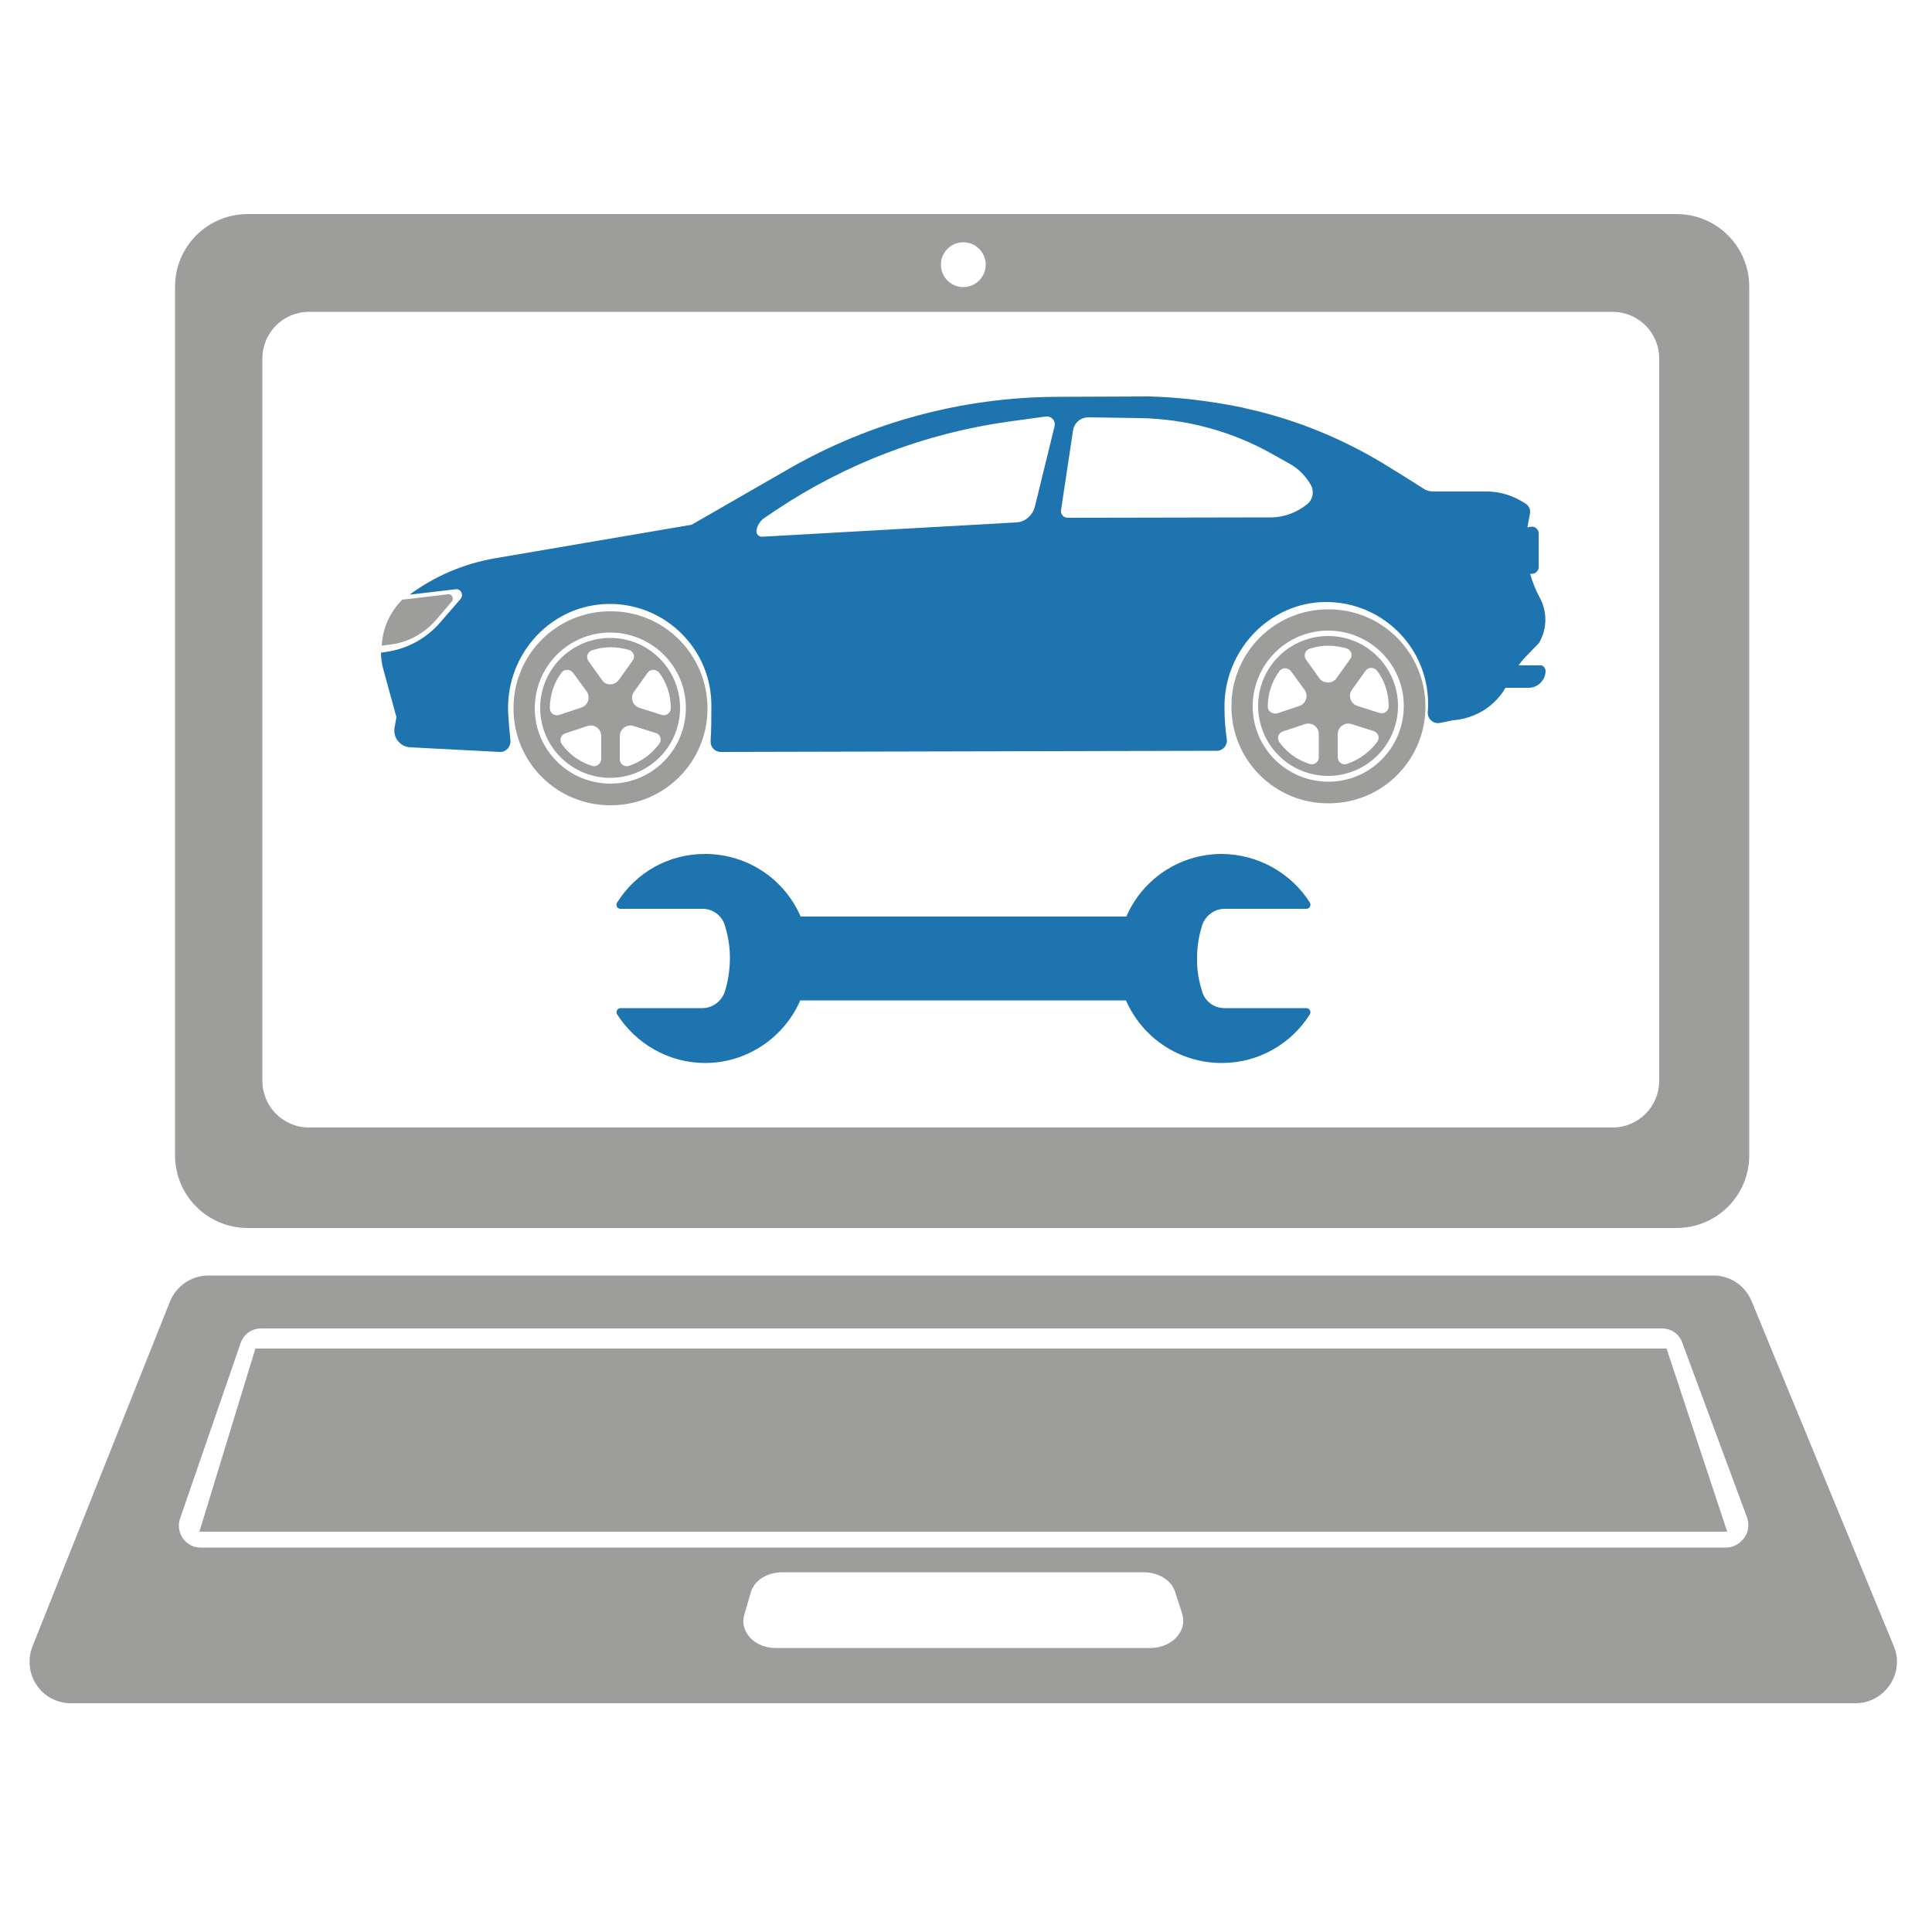
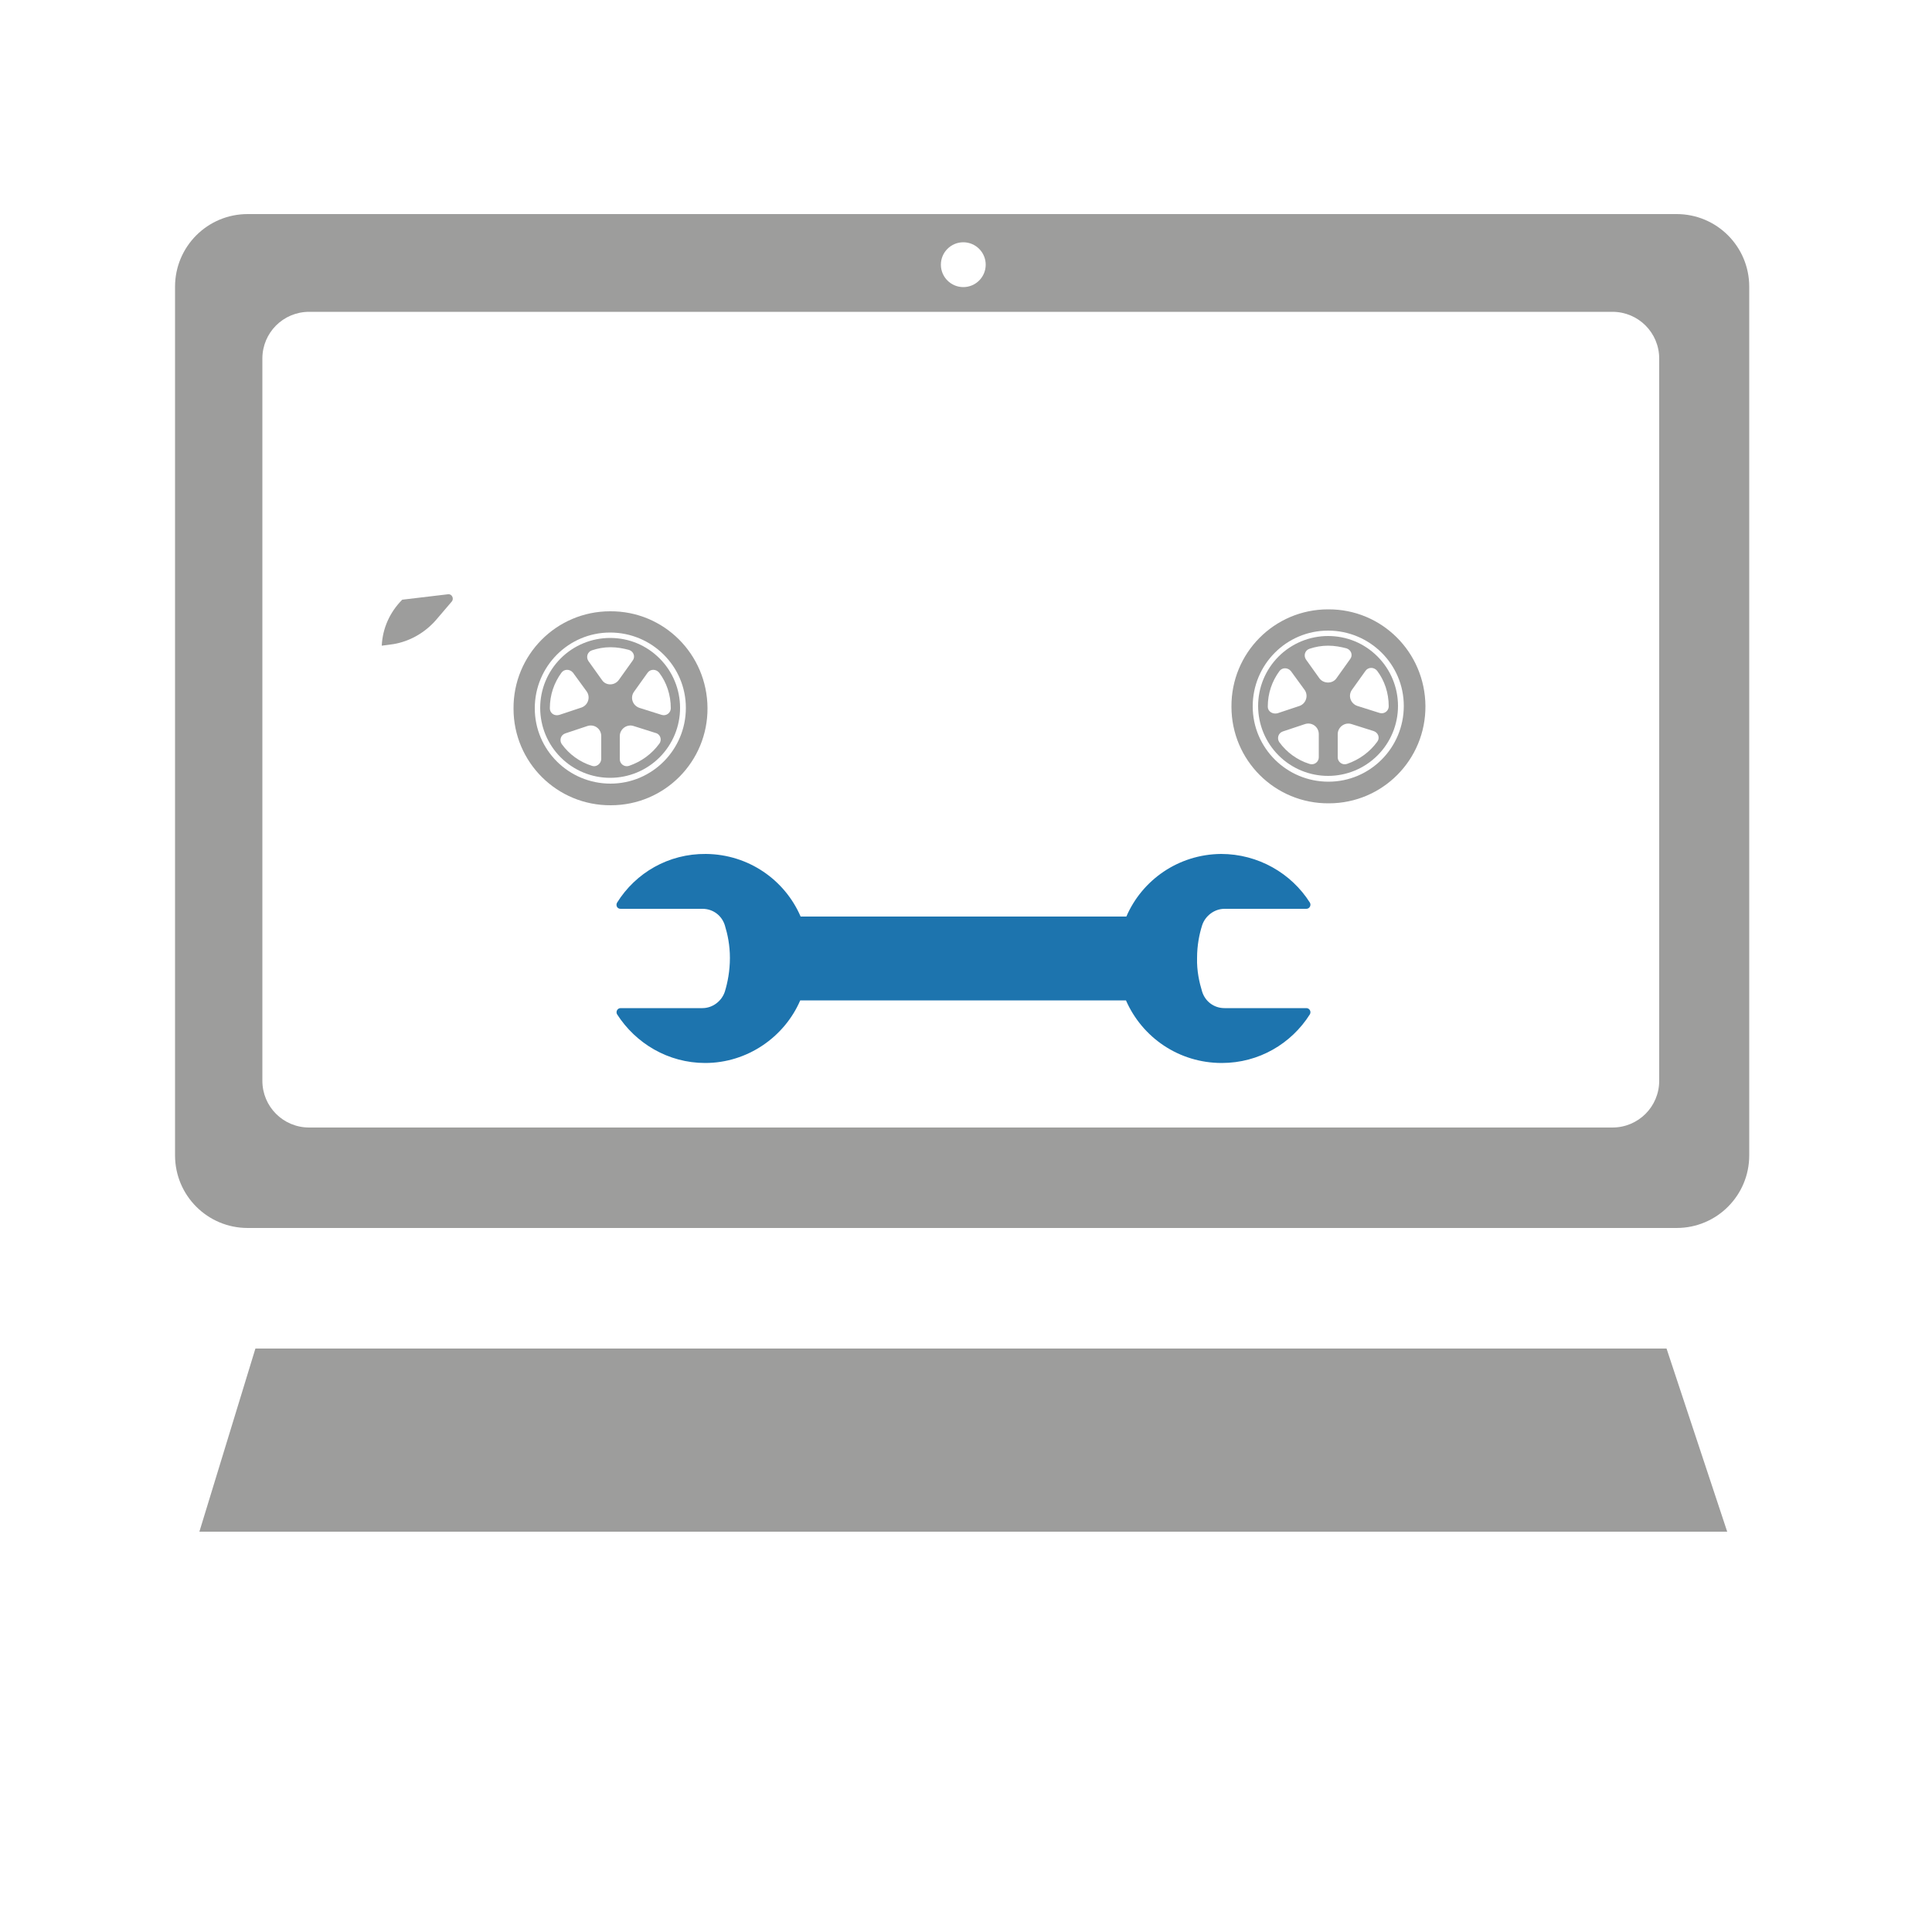
<svg xmlns="http://www.w3.org/2000/svg" version="1.1" id="Layer_1" x="0px" y="0px" viewBox="0 0 50 50" style="enable-background:new 0 0 50 50;" xml:space="preserve">
  <style type="text/css">
	.st0{fill:#9D9D9C;}
	.st1{fill:#1d74ae;}
</style>
  <g>
    <g>
      <polygon class="st0" points="6.61,34.9 5.16,39.64 44.7,39.64 43.13,34.9   " />
-       <path class="st0" d="M49.01,42.6l-3.68-8.93c-0.17-0.4-0.55-0.66-0.99-0.66H5.4c-0.44,0-0.83,0.26-1,0.67l-3.56,8.93    c-0.13,0.33-0.09,0.71,0.11,1c0.2,0.3,0.53,0.47,0.89,0.47h46.18c0.36,0,0.69-0.18,0.89-0.48C49.11,43.31,49.15,42.93,49.01,42.6z     M30.44,42.38c-0.16,0.17-0.41,0.27-0.67,0.27h-9.69c-0.26,0-0.5-0.09-0.66-0.26c-0.16-0.17-0.22-0.38-0.16-0.59l0.17-0.59    c0.09-0.31,0.42-0.52,0.83-0.52h9.33c0.39,0,0.72,0.2,0.82,0.5l0.19,0.59C30.66,42,30.6,42.21,30.44,42.38z M45.14,39.8    c-0.11,0.15-0.28,0.25-0.46,0.25H5.18c-0.18,0-0.34-0.09-0.45-0.24c-0.1-0.15-0.13-0.34-0.07-0.51l1.57-4.55    c0.08-0.22,0.28-0.37,0.53-0.37h36.25c0.24,0,0.44,0.14,0.52,0.35l1.69,4.56C45.27,39.46,45.25,39.65,45.14,39.8z" />
    </g>
    <path class="st0" d="M43.39,5.54H6.41c-1.04,0-1.88,0.84-1.88,1.88V29.9c0,1.04,0.84,1.88,1.88,1.88h36.98   c1.04,0,1.88-0.84,1.88-1.88V7.42C45.27,6.38,44.43,5.54,43.39,5.54z M24.93,6.27c0.32,0,0.58,0.26,0.58,0.58   c0,0.32-0.26,0.58-0.58,0.58s-0.58-0.26-0.58-0.58C24.35,6.53,24.61,6.27,24.93,6.27z M42.94,27.97c0,0.67-0.54,1.21-1.21,1.21H8   c-0.67,0-1.21-0.54-1.21-1.21V9.28c0-0.67,0.54-1.21,1.21-1.21h33.73c0.67,0,1.21,0.54,1.21,1.21V27.97z" />
    <g>
-       <path class="st1" d="M39.87,17.22l-0.57,0c0.07-0.1,0.15-0.19,0.24-0.28c0.1-0.1,0.19-0.2,0.29-0.3c0.21-0.36,0.22-0.8,0.02-1.17    c-0.11-0.2-0.19-0.41-0.25-0.62c0.02,0,0.03,0,0.05,0c0.09,0,0.17-0.08,0.17-0.17l0-0.88c0-0.09-0.08-0.17-0.17-0.17    c-0.04,0-0.09,0.01-0.12,0.02c0.02-0.11,0.04-0.22,0.06-0.33c0.03-0.11-0.01-0.22-0.1-0.28c-0.31-0.21-0.68-0.33-1.06-0.32    l-1.34,0c-0.07,0-0.15-0.02-0.21-0.05c-0.3-0.19-0.6-0.38-0.91-0.57c-1.12-0.7-2.35-1.22-3.64-1.51    c-0.07-0.02-0.14-0.03-0.21-0.05c-0.88-0.18-1.68-0.26-2.36-0.28l-2.41,0.01c-2.43,0.01-4.82,0.65-6.93,1.86l-2.52,1.45l-5.1,0.87    c-0.8,0.14-1.55,0.46-2.2,0.94l1.19-0.14c0.13-0.02,0.22,0.14,0.13,0.25l-0.52,0.6c-0.36,0.42-0.85,0.69-1.4,0.77l-0.14,0.02    c0,0.14,0.02,0.29,0.06,0.43l0.34,1.24l-0.05,0.28c-0.04,0.25,0.14,0.48,0.4,0.5l2.32,0.12c0.16,0.01,0.29-0.13,0.28-0.29    c-0.02-0.25-0.05-0.5-0.06-0.76c-0.05-1.51,1.14-2.79,2.65-2.78c1.44,0.01,2.61,1.18,2.61,2.62c0,0.33,0,0.63-0.02,0.93    c-0.01,0.15,0.11,0.28,0.26,0.28l12.84-0.03c0.16,0,0.28-0.14,0.26-0.3c-0.04-0.26-0.06-0.53-0.06-0.82    c-0.02-1.46,1.15-2.72,2.61-2.73c1.46-0.01,2.65,1.16,2.66,2.62c0,0.08,0,0.15-0.01,0.23c-0.01,0.17,0.14,0.31,0.31,0.28    l0.35-0.07c0.15-0.01,0.62-0.07,1.03-0.44c0.14-0.13,0.25-0.27,0.32-0.4l0.6,0c0.24,0,0.44-0.2,0.44-0.44    C39.99,17.28,39.94,17.22,39.87,17.22z M27.29,11.04l-0.51,2.08c-0.06,0.22-0.25,0.39-0.48,0.4l-6.57,0.37    c-0.1,0.01-0.17-0.08-0.15-0.17l0,0c0.02-0.13,0.1-0.25,0.21-0.32l0.28-0.19c1.81-1.21,3.88-2,6.04-2.3l0.95-0.13    C27.21,10.76,27.33,10.89,27.29,11.04z M33.84,13.04c-0.27,0.22-0.6,0.35-0.95,0.35l-5.26,0.01c-0.1,0-0.19-0.09-0.17-0.2    l0.31-2.06c0.03-0.2,0.2-0.34,0.4-0.34l1.32,0.02c1.23,0.02,2.43,0.35,3.49,0.96l0.41,0.23c0.23,0.13,0.42,0.33,0.55,0.57    C34.01,12.74,33.97,12.93,33.84,13.04z" />
      <path class="st0" d="M11.28,16.05l0.41-0.48c0.07-0.08,0-0.21-0.1-0.19l-1.18,0.14c-0.32,0.32-0.51,0.74-0.53,1.19l0.3-0.04    C10.6,16.6,10.99,16.38,11.28,16.05z" />
      <path class="st0" d="M15.79,15.82c-1.39,0-2.51,1.13-2.5,2.52c0,1.39,1.13,2.51,2.52,2.5c1.39,0,2.51-1.13,2.5-2.52    C18.3,16.93,17.18,15.81,15.79,15.82z M15.8,20.28c-1.08,0-1.96-0.87-1.96-1.95c0-1.08,0.87-1.96,1.95-1.96    c1.08,0,1.96,0.87,1.96,1.95C17.75,19.4,16.88,20.28,15.8,20.28z" />
      <path class="st0" d="M15.79,16.51c-0.48,0-0.94,0.19-1.28,0.53c-0.34,0.34-0.53,0.8-0.53,1.28c0,0.48,0.19,0.94,0.53,1.28    c0.34,0.34,0.8,0.53,1.28,0.53c0.48,0,0.94-0.19,1.28-0.53c0.34-0.34,0.53-0.8,0.53-1.28c0-0.48-0.19-0.94-0.53-1.28    C16.73,16.7,16.28,16.51,15.79,16.51z M14.23,18.33L14.23,18.33c0-0.35,0.11-0.66,0.3-0.92c0.07-0.1,0.22-0.1,0.3,0l0.35,0.48    c0.11,0.15,0.04,0.36-0.13,0.42l-0.57,0.19C14.35,18.54,14.23,18.46,14.23,18.33z M15.32,19.82c-0.32-0.1-0.59-0.3-0.78-0.56    c-0.07-0.1-0.03-0.24,0.09-0.28l0.57-0.19c0.18-0.06,0.36,0.07,0.36,0.26l0,0.6C15.55,19.77,15.43,19.86,15.32,19.82z M15.58,17.6    l-0.35-0.49c-0.07-0.1-0.03-0.24,0.09-0.28c0.15-0.05,0.31-0.08,0.48-0.08c0.17,0,0.33,0.03,0.48,0.07    c0.12,0.04,0.17,0.18,0.09,0.28l-0.35,0.49C15.91,17.75,15.68,17.75,15.58,17.6z M17.06,19.25c-0.19,0.26-0.46,0.46-0.78,0.57    c-0.12,0.04-0.24-0.05-0.24-0.17l0-0.6c0-0.18,0.18-0.32,0.36-0.26l0.57,0.18C17.09,19,17.14,19.15,17.06,19.25z M17.36,18.33    c0,0.12-0.12,0.21-0.24,0.17l-0.57-0.18c-0.18-0.06-0.25-0.27-0.14-0.42l0.35-0.49c0.07-0.1,0.22-0.1,0.3,0    C17.25,17.66,17.36,17.98,17.36,18.33C17.36,18.32,17.36,18.33,17.36,18.33z" />
      <path class="st0" d="M34.37,15.77c-1.39,0-2.51,1.13-2.5,2.52c0,1.39,1.13,2.51,2.52,2.5c1.39,0,2.51-1.13,2.5-2.52    C36.88,16.88,35.76,15.76,34.37,15.77z M34.38,20.23c-1.08,0-1.96-0.87-1.96-1.95c0-1.08,0.87-1.96,1.95-1.96    c1.08,0,1.96,0.87,1.96,1.95C36.33,19.35,35.46,20.23,34.38,20.23z" />
      <path class="st0" d="M34.37,16.46c-0.48,0-0.94,0.19-1.28,0.53c-0.34,0.34-0.53,0.8-0.53,1.28c0,0.48,0.19,0.94,0.53,1.28    c0.34,0.34,0.8,0.53,1.28,0.53c0.48,0,0.94-0.19,1.28-0.53c0.34-0.34,0.53-0.8,0.53-1.28c0-0.48-0.19-0.94-0.53-1.28    C35.31,16.65,34.86,16.46,34.37,16.46z M32.81,18.29C32.81,18.28,32.81,18.28,32.81,18.29c0-0.35,0.11-0.66,0.3-0.92    c0.07-0.1,0.22-0.1,0.3,0l0.35,0.48c0.11,0.15,0.04,0.36-0.13,0.42l-0.57,0.19C32.93,18.49,32.81,18.41,32.81,18.29z M33.89,19.77    c-0.32-0.1-0.59-0.3-0.78-0.56c-0.07-0.1-0.03-0.24,0.09-0.28l0.57-0.19c0.18-0.06,0.36,0.07,0.36,0.26l0,0.6    C34.13,19.72,34.01,19.81,33.89,19.77z M34.15,17.56l-0.35-0.49c-0.07-0.1-0.03-0.24,0.09-0.28c0.15-0.05,0.31-0.08,0.48-0.08    s0.33,0.03,0.48,0.07c0.12,0.04,0.17,0.18,0.09,0.28l-0.35,0.49C34.49,17.7,34.26,17.7,34.15,17.56z M35.64,19.2    c-0.19,0.26-0.46,0.46-0.78,0.57c-0.12,0.04-0.24-0.05-0.24-0.17l0-0.6c0-0.18,0.18-0.32,0.36-0.26l0.57,0.18    C35.67,18.96,35.72,19.1,35.64,19.2z M35.94,18.28c0,0.12-0.12,0.21-0.24,0.17l-0.57-0.18c-0.18-0.06-0.25-0.27-0.14-0.42    l0.35-0.49c0.07-0.1,0.22-0.1,0.3,0C35.83,17.61,35.94,17.93,35.94,18.28L35.94,18.28z" />
    </g>
    <g>
      <path class="st1" d="M20.71,25.89h3.03h2.37h3.03c0.42,0.96,1.37,1.62,2.48,1.62c0.96,0,1.8-0.5,2.28-1.26    c0.04-0.07-0.01-0.16-0.09-0.16h-2.12c-0.27,0-0.5-0.17-0.58-0.43c-0.07-0.23-0.14-0.53-0.13-0.87c0-0.33,0.06-0.62,0.13-0.84    c0.08-0.25,0.32-0.43,0.58-0.43h2.12c0.08,0,0.13-0.09,0.09-0.16c-0.48-0.76-1.34-1.26-2.3-1.26c-1.1,0.01-2.04,0.67-2.45,1.62    h-3.03h-2.37h-3.03c-0.41-0.95-1.35-1.61-2.45-1.62c-0.97-0.01-1.82,0.49-2.3,1.26c-0.04,0.07,0,0.16,0.09,0.16h2.12    c0.27,0,0.5,0.17,0.58,0.43c0.07,0.23,0.13,0.51,0.13,0.84c0,0.34-0.06,0.64-0.13,0.87c-0.08,0.25-0.32,0.43-0.58,0.43h-2.12    c-0.08,0-0.13,0.09-0.09,0.16c0.48,0.75,1.32,1.26,2.28,1.26C19.34,27.51,20.3,26.84,20.71,25.89z" />
    </g>
  </g>
</svg>